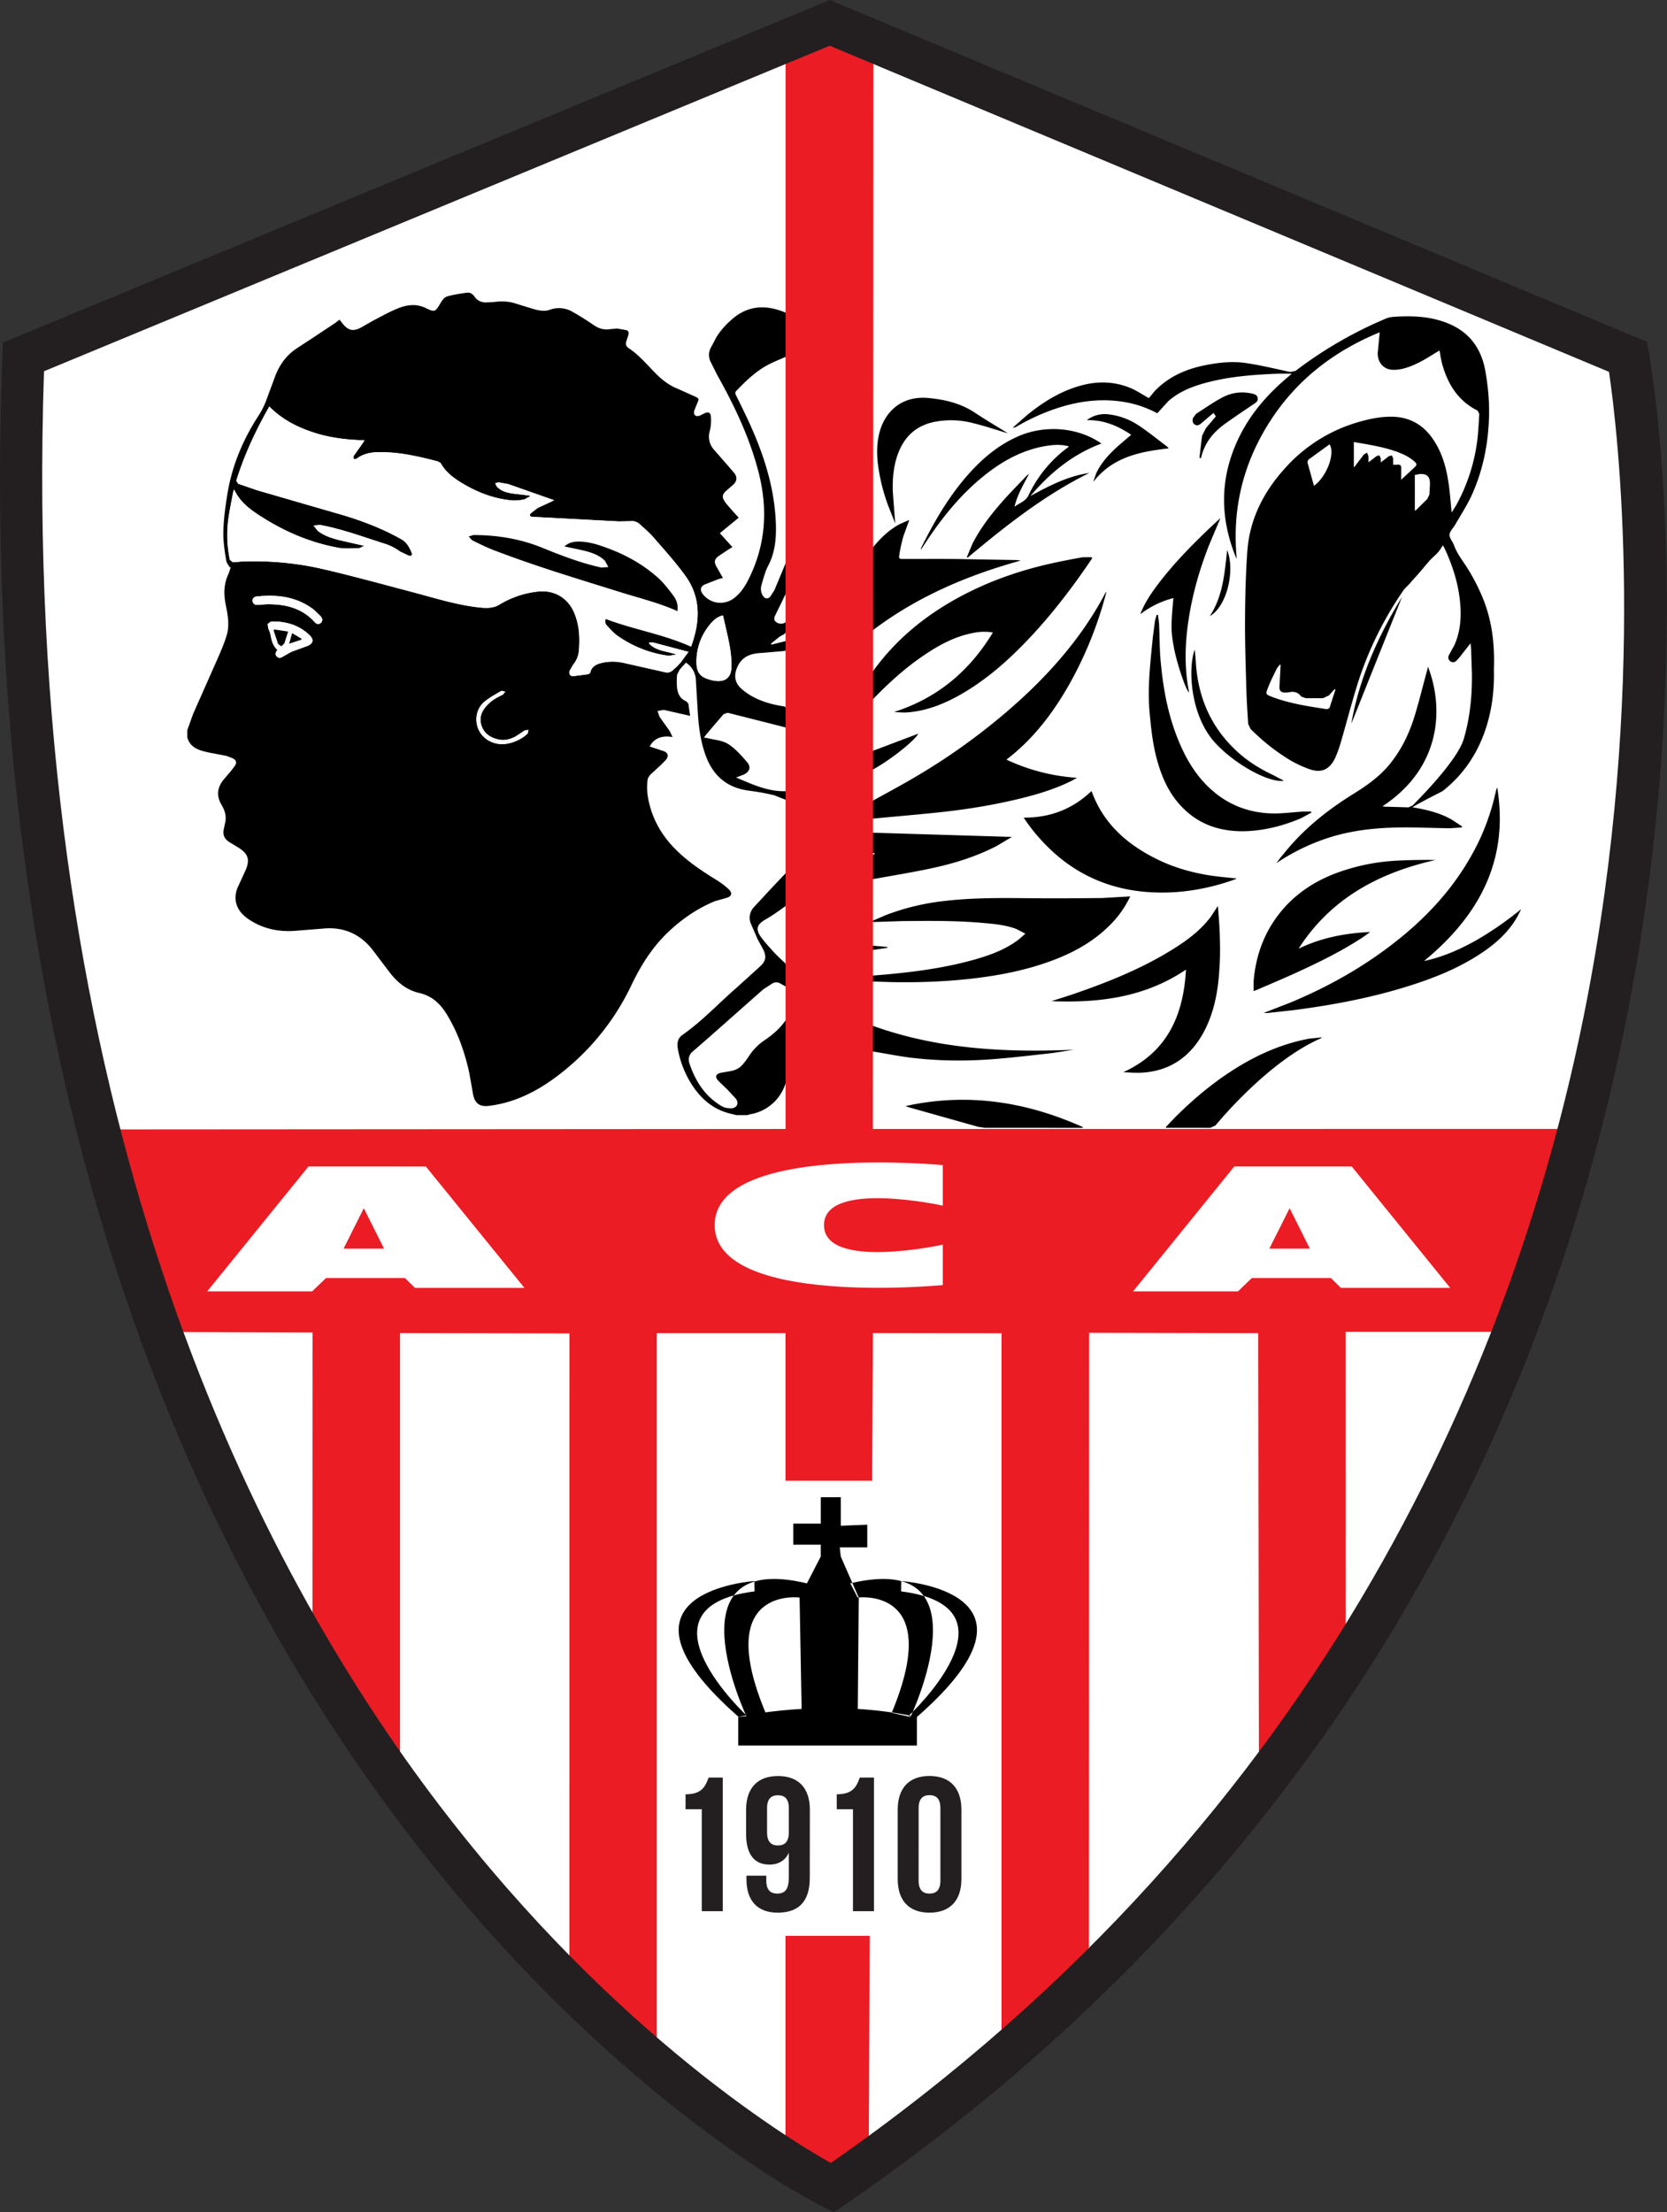
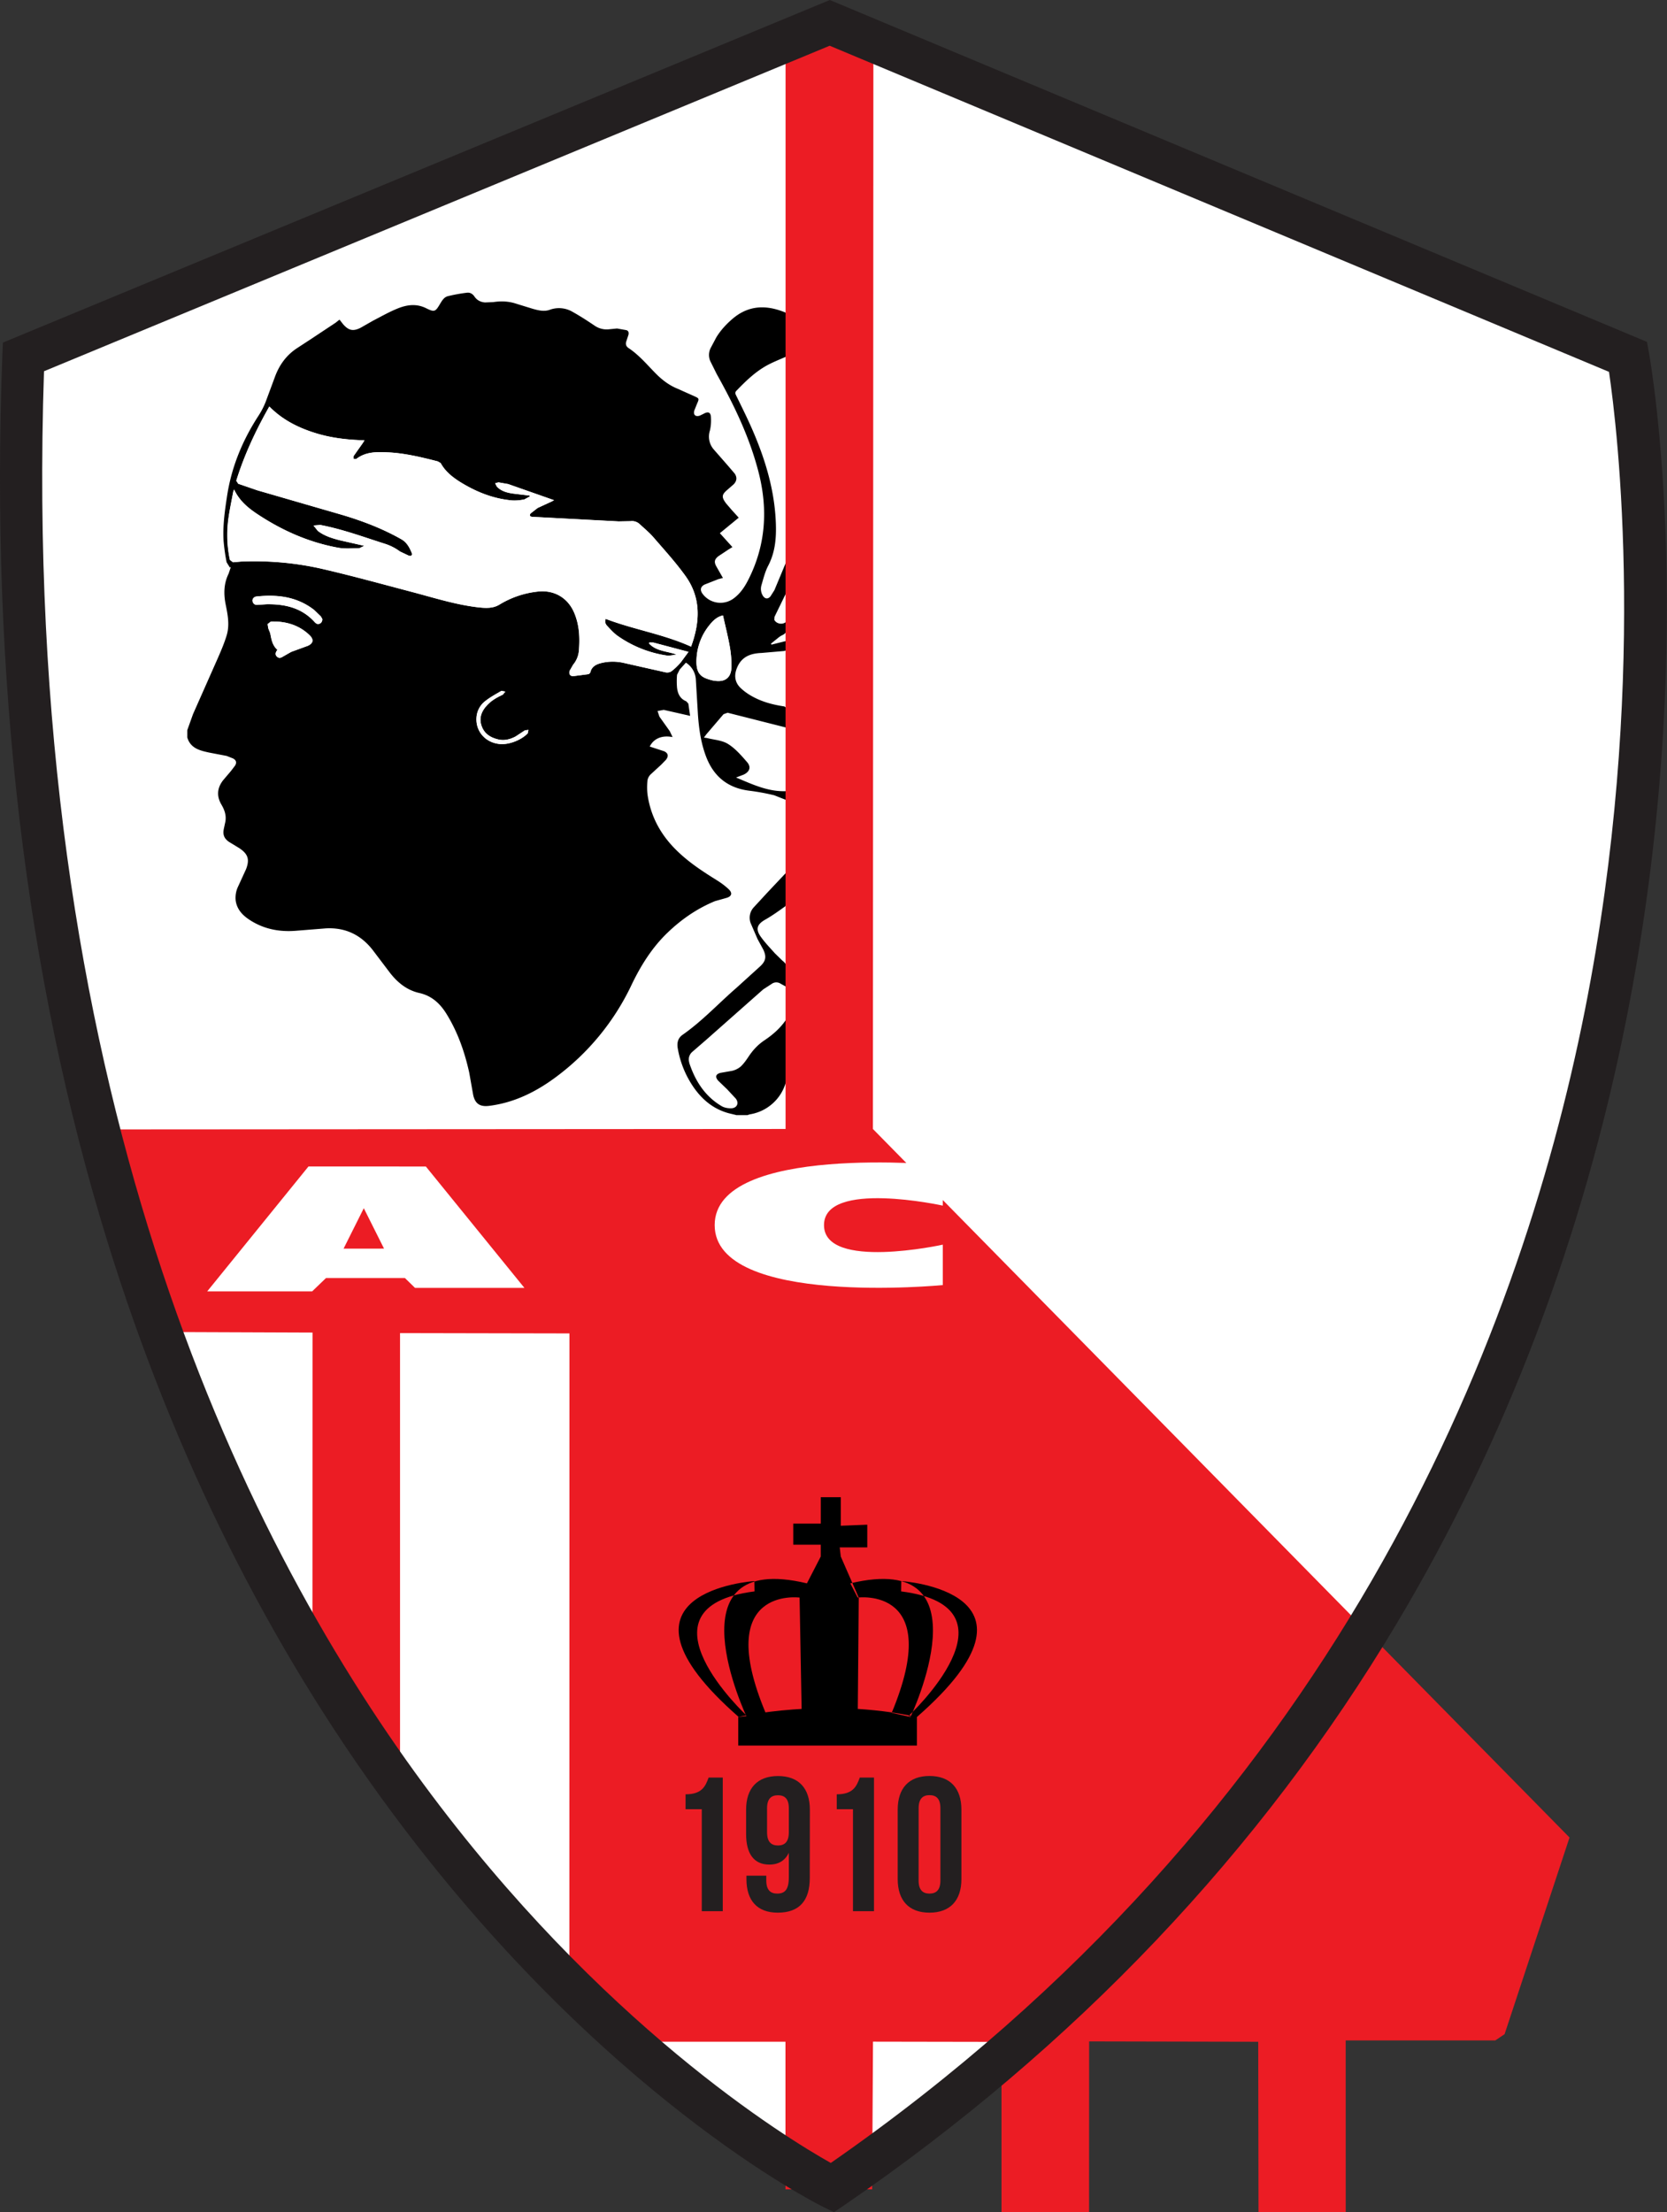
<svg xmlns="http://www.w3.org/2000/svg" viewBox="0 0 59.82 79.37">
  <rect x="0" y="0" width="59.82" height="79.37" fill="#333333" stroke="none" />
  <path d="m68.449 117.419 28.938-11.988 28.647 11.988s7.358 41.066-28.561 65.689c0-.001-30.914-15.325-29.024-65.69" style="fill:#fff;stroke-width:1.108" transform="translate(-67.61 -104.61)" />
  <path d="M74.33 131.071v-.26l.206-.576.897-2.025c.113-.258.224-.52.307-.79.116-.37.045-.743-.03-1.11-.078-.386-.073-.758.105-1.119l.078-.233-.036.013-.115-.185a7 7 0 0 1-.108-.76c-.034-.544.042-1.084.125-1.622.159-1.042.554-1.995 1.128-2.878q.15-.231.254-.49l.336-.906c.16-.435.42-.789.813-1.041l.464-.303.905-.6.134-.108.125.16c.199.231.36.27.634.132l.451-.257c.294-.151.58-.316.886-.438.33-.132.669-.178 1.016-.004.299.148.33.124.5-.163.07-.116.144-.24.282-.272q.331-.08.67-.122c.113-.017.21.033.28.138.088.13.222.199.38.21l.293-.012c.28-.043.555-.033.826.058l.585.18c.208.06.422.112.627.034a.96.96 0 0 1 .818.083c.267.149.525.316.779.488a.76.76 0 0 0 .5.134l.307-.03.33.058c.083.021.1.095.078.174l-.07.213c-.04.106-.02.194.076.257.367.244.647.576.948.885.239.246.503.452.825.58l.58.26c.184.082.186.09.105.27l-.1.25c-.042.15.046.23.196.18l.137-.066c.172-.098.264-.052.266.147a1.6 1.6 0 0 1-.039.457.7.7 0 0 0 .139.675l.522.597.228.267c.095.137.078.269-.035.386l-.205.179c-.229.189-.241.276-.064.511l.2.233.25.275-.677.556.45.499-.144.089-.363.241c-.144.117-.154.213-.065.371l.232.407-.171.045-.49.193c-.16.084-.167.215-.05.355a.796.796 0 0 0 1.122.121c.23-.177.383-.415.51-.67.614-1.221.696-2.494.367-3.803-.318-1.26-.874-2.422-1.508-3.552l-.235-.473a.55.55 0 0 1 .015-.467l.205-.386c.158-.257.36-.475.59-.67.525-.444 1.108-.497 1.738-.274.22.079.222.074.222.308v1.311c-.254.114-.5.207-.731.333-.419.23-.76.559-1.09.901-.058.058-.06.099-.024.17.206.423.418.845.605 1.28.459 1.064.786 2.164.825 3.334.018.521-.026 1.025-.275 1.504-.113.215-.172.462-.242.698a.47.47 0 0 0 .049.378c.074.117.177.133.271.029l.144-.226.4-.959.046-.098q.028.484.017.954l-.057.234-.403.827-.006.108c.08.145.289.181.417.076l.04-.025c.047.226.034.418-.211.516l-.07.046-.297.24.02.034.565-.141v.34l-.117.03-.81.07c-.387.016-.7.129-.866.51-.122.277-.098.54.121.748.136.13.296.238.46.324.347.184.723.28 1.11.337l.102.075.006.69-.068-.013-2.077-.526-.147.052-.621.727-.083.112.113.017c.254.065.54.08.751.212.26.161.475.41.681.647.159.181.099.35-.12.454l-.272.103c.594.248 1.172.528 1.838.488v.334l-.47-.185a8 8 0 0 0-.891-.163c-.763-.095-1.271-.499-1.547-1.21-.187-.486-.26-.997-.297-1.511l-.075-1.251a.77.77 0 0 0-.357-.623l-.22.242-.098.192a2.6 2.6 0 0 0 0 .47c.025.21.11.394.329.482l.076.083.064.44-.143-.033-.805-.182-.221.042.067.2.37.52.102.214c-.389-.074-.677.056-.82.34l.52.17c.148.07.162.181.06.308l-.173.178-.374.343a.4.4 0 0 0-.115.224c-.015.172-.017.348.006.517.12.807.502 1.475 1.088 2.032.42.402.905.72 1.397 1.025.152.096.3.203.43.328.14.136.1.254-.088.307l-.409.115c-.63.26-1.183.638-1.675 1.106-.574.543-.987 1.203-1.325 1.911a8.8 8.8 0 0 1-2.701 3.29c-.719.536-1.507.928-2.41 1.039-.322.038-.497-.076-.566-.392l-.142-.801c-.165-.745-.414-1.459-.819-2.112-.232-.374-.531-.646-.971-.745-.444-.1-.776-.369-1.05-.719l-.578-.763c-.432-.587-1.006-.879-1.737-.836l-1.037.083c-.624.055-1.208-.06-1.73-.416-.234-.161-.413-.363-.458-.66a.94.94 0 0 1 .093-.524l.28-.611c.134-.352.067-.545-.25-.755l-.363-.221c-.18-.124-.231-.267-.183-.481l.054-.253c.036-.222-.033-.418-.144-.605-.18-.308-.152-.602.066-.878l.276-.325.149-.196q.097-.164-.072-.255l-.229-.091-.636-.122c-.336-.074-.668-.154-.78-.548zm1.68-8.897-.026.071c-.06.32-.128.64-.173.964-.067.498-.054.996.052 1.49l.114.084.283-.025c1.004-.042 2 .048 2.978.277 1.072.25 2.13.543 3.194.824.771.204 1.534.446 2.33.54.262.028.533.049.771-.096a3.3 3.3 0 0 1 1.384-.469c.575-.063 1.062.215 1.294.745.193.442.214.906.175 1.377a.9.9 0 0 1-.209.504l-.12.213c-.042.11.01.201.127.196l.557-.072.052-.054c.045-.216.208-.297.394-.343.254-.065.519-.065.774-.013l1.528.345a.28.28 0 0 0 .216-.038c.123-.09.231-.2.332-.315l.281-.38-1.262-.334-.145-.003-.006.038c.263.278.644.272.981.392-.125.025-.252.053-.374.034a4.1 4.1 0 0 1-1.733-.698c-.143-.1-.265-.237-.383-.365-.06-.063-.093-.153-.048-.248 1.003.383 2.07.546 3.061.996.323-.885.367-1.743-.198-2.532-.347-.485-.755-.93-1.145-1.382-.148-.173-.326-.32-.494-.475a.4.4 0 0 0-.334-.112l-.425.008-3.102-.164c-.084-.004-.115-.063-.055-.126l.248-.193.504-.232.085-.046-1.647-.58-.347-.06-.12.034.06.12c.155.161.361.216.574.249l.604.073.011.03-.197.106a1.5 1.5 0 0 1-.44.038c-.678-.06-1.29-.306-1.863-.66-.282-.177-.541-.382-.705-.683l-.108-.06c-.583-.147-1.168-.292-1.773-.321-.403-.021-.806-.03-1.152.24l-.091-.004-.003-.1.335-.474.059-.095c-.633-.017-1.24-.09-1.827-.282-.594-.192-1.137-.474-1.588-.932-.484.856-.896 1.732-1.186 2.664l.07.108.68.233 3.033.879c.742.22 1.465.495 2.143.88.191.11.287.289.366.476.04.092-.008.143-.101.112l-.317-.15a1.8 1.8 0 0 0-.532-.274c-.771-.245-1.531-.527-2.33-.679l-.237.021.154.193c.235.181.516.266.797.338l.868.197-.166.083c-.254.003-.513.03-.761-.013-1.053-.19-2.014-.615-2.9-1.202-.343-.225-.657-.484-.846-.889zm17.544 4.518c-.205.043-.352.179-.478.336a2.07 2.07 0 0 0-.464 1.108c-.064.66.142.788.593.893l.033.004c.391.064.614-.107.62-.504a4 4 0 0 0-.063-.727c-.063-.367-.157-.729-.241-1.111zm-15.989 1.236c-.068.087-.095.171-.01.249.065.058.132.043.203-.004l.301-.172.597-.218c.203-.09.22-.23.061-.384-.386-.371-.862-.501-1.383-.488l-.119.091.022.15.071.176c.04.217.074.436.257.6zm1.612-1.104-.053-.092-.238-.23c-.616-.483-1.329-.569-2.078-.487-.094.013-.155.096-.135.177q.04.138.188.122l.304-.021c.668-.013 1.283.126 1.75.655l.046.037c.099.049.218-.025.216-.158zm6.46 4.485c.305.001.705-.167.912-.388l.024-.121-.126.016-.334.22c-.194.104-.404.158-.625.106-.269-.066-.488-.196-.59-.471-.1-.273-.025-.511.16-.72.162-.19.37-.312.598-.415l.088-.11-.14-.026c-.199.116-.405.227-.583.369a.8.8 0 0 0-.31.59c-.038.531.374.951.927.952zM94.027 144.619l-.26-.063c-.553-.148-.962-.488-1.279-.951a3.5 3.5 0 0 1-.557-1.38c-.033-.191.003-.365.171-.483.708-.494 1.293-1.13 1.94-1.691l.84-.762c.206-.189.24-.345.121-.601l-.208-.382-.248-.573a.55.55 0 0 1 .11-.565l.497-.539.702-.744.009.085v.993l-.077.167c-.233.167-.466.335-.715.476-.29.165-.36.334-.168.608.152.215.336.405.513.603l.27.264c.154.118.202.26.185.451l-.004.509-.244-.133a.28.28 0 0 0-.303-.008l-.326.212-2.035 1.8-.5.433a.36.36 0 0 0-.13.335l.017.082c.215.641.562 1.186 1.157 1.537.095.057.225.08.338.078.207-.002.296-.176.175-.343l-.311-.335-.324-.312c-.12-.138-.09-.238.085-.282l.407-.071a.74.74 0 0 0 .309-.15c.114-.104.205-.237.293-.368.152-.228.335-.426.566-.579.307-.205.58-.447.786-.756l.041-.025v1.853c0 .795-.577 1.464-1.362 1.587l-.076.026h-.405z" style="stroke-width:1.108" transform="translate(-67.61 -104.61)" />
  <path d="M76.01 122.174c.19.405.503.664.842.889.888.587 1.847 1.012 2.898 1.202.248.046.509.02.762.012l.165-.083-.866-.196c-.281-.072-.563-.156-.798-.338l-.154-.192.242-.021c.8.15 1.558.434 2.329.678q.287.094.533.273l.315.15c.095.029.142-.021.103-.111-.08-.19-.176-.367-.367-.477-.677-.384-1.4-.66-2.142-.88l-3.034-.879-.68-.235-.069-.108c.288-.93.7-1.808 1.186-2.663.448.459.993.741 1.588.933.587.192 1.194.264 1.825.28l-.057.095-.334.474.001.1.092.004c.345-.27.748-.258 1.15-.24.605.03 1.19.174 1.773.322l.108.06c.165.302.423.507.704.684.573.354 1.187.6 1.863.659a1.8 1.8 0 0 0 .442-.038l.197-.108-.012-.029-.604-.073c-.213-.03-.419-.086-.573-.25l-.06-.119.12-.03.347.063 1.646.577-.085.046-.503.232-.248.193c-.059.063-.028.12.055.126l3.101.164.426-.008a.4.4 0 0 1 .334.113c.169.154.346.303.495.474.39.452.795.897 1.143 1.382.565.789.522 1.648.2 2.532-.992-.449-2.06-.613-3.063-.996-.045.094-.01.185.048.248.12.13.24.264.383.365a4.14 4.14 0 0 0 1.734.699c.12.017.25-.008.373-.034-.338-.118-.718-.114-.982-.39l.006-.039.147.001 1.261.334-.28.38c-.1.115-.213.225-.332.316-.053.042-.149.052-.217.037l-1.528-.344a1.75 1.75 0 0 0-.775.012c-.186.047-.348.128-.393.344l-.053.053-.557.073c-.116.004-.168-.086-.129-.197l.122-.211a.9.9 0 0 0 .208-.506c.038-.47.017-.935-.176-1.377-.233-.53-.72-.807-1.293-.744q-.743.08-1.385.47c-.238.144-.508.125-.772.094-.797-.093-1.558-.337-2.329-.541-1.064-.28-2.124-.573-3.195-.822-.976-.23-1.974-.32-2.978-.277l-.284.025-.112-.084a4.3 4.3 0 0 1-.053-1.49c.046-.324.115-.643.174-.964zm11.855 2.042.64.138c.297.07.588.157.812.377l.124.226-.257.017c-.727-.162-1.421-.426-2.11-.707-.796-.324-1.623-.456-2.476-.457l-.168.053.12.133c.24.117.478.238.726.335 1.518.588 3.077 1.053 4.63 1.537.674.212 1.365.38 2.013.673a.72.72 0 0 0-.128-.533 4.4 4.4 0 0 0-.565-.663 5.6 5.6 0 0 0-1.876-1.088c-.34-.123-.688-.23-1.059-.208a.65.65 0 0 0-.426.167m5.689 2.476c.084.383.177.744.244 1.112.042.237.064.483.062.726-.004.397-.227.569-.62.505l-.033-.004c-.45-.106-.658-.234-.592-.893a2.06 2.06 0 0 1 .464-1.108c.125-.158.27-.293.475-.336zm-15.989 1.236c-.185-.164-.217-.383-.26-.6l-.07-.176-.022-.15.118-.091c.522-.013.996.116 1.385.487.16.153.142.294-.06.384l-.598.219-.301.171c-.071.048-.139.062-.203.004-.084-.077-.056-.161.011-.249zm.384-.657-.488-.074-.034.029.165.492.11.08.111-.1zm.144.056-.108.38.439-.142.007-.033zm1.084-.503c.002.135-.115.208-.215.158l-.045-.037c-.468-.529-1.081-.666-1.75-.655l-.304.02c-.097.009-.163-.028-.186-.121-.023-.08.04-.165.135-.176.749-.082 1.461.003 2.078.486l.237.23zm6.46 4.485c-.552 0-.965-.42-.93-.95a.81.81 0 0 1 .311-.59c.179-.143.385-.252.584-.369l.139.025-.089.111c-.225.102-.434.223-.597.415-.184.21-.26.449-.16.72.101.275.323.408.59.47.222.054.43-.001.626-.104l.333-.22.127-.018-.024.122c-.203.22-.603.388-.91.387z" style="fill:#fff;stroke-width:1.108" transform="translate(-67.61 -104.61)" />
-   <path d="M87.865 124.216a.67.67 0 0 1 .426-.17c.37-.02.717.085 1.058.209.692.249 1.329.598 1.876 1.089.215.194.392.43.565.661a.72.72 0 0 1 .129.533c-.649-.293-1.34-.46-2.014-.671-1.55-.484-3.11-.95-4.629-1.537-.248-.098-.487-.22-.725-.336l-.121-.133.168-.053c.855.001 1.682.134 2.477.459.688.28 1.381.546 2.11.707l.256-.017-.124-.227c-.225-.22-.516-.307-.812-.377zm-9.916 3.055-.136.427-.11.101-.111-.08-.165-.492.034-.03zm.144.056.339.203-.007.033-.439.143zM119.369 133.002c-.257.127-.974.498-1.071.575.496.083.975.194 1.41.444l.368.242-.013.038-.44.029-1.088-.025c-1.022-.025-2.04.017-3.033.299a7.4 7.4 0 0 0-2.091.978l.146-.196.168-.202c.689-.85 1.534-1.518 2.458-2.092.467-.29.913-.603 1.269-1.03.426-.51.715-1.096.91-1.725.173-.554.307-1.12.462-1.68l.03-.123c.57 1.483.486 3.61-1.634 5.007l.082.013.854.025.144-.067c.156-.159 1.613-1.6 1.841-2.402.224-.768.299-1.556.288-2.351l-.03-.896-.02-.17-.412.525-.081.086q-.11.119-.237.03c-.082-.066-.082-.151-.034-.237l.19-.347c.208-.477.249-.976.204-1.487-.06-.7-.27-1.356-.566-1.99l-.052-.094-.058.08c-.107.2-.298.326-.442.49l-.361.425-.355.398-.174.178a12.6 12.6 0 0 0-1.717 3.534c-.203.67-.38 1.35-.577 2.023a4 4 0 0 1-.182.492c-.19.409-.48.559-.906.416a4 4 0 0 1-.837-.405 7.4 7.4 0 0 1-1.3-1.05l-.081-.173c-.03-.456-.058-.909-.07-1.363-.021-.802-.049-1.604-.043-2.406.004-.808.025-1.62.082-2.427.083-1.148.578-2.124 1.344-2.971a5.6 5.6 0 0 1 2.673-1.674c.384-.11.775-.19 1.179-.184.64.012 1.128.298 1.479.824.317.469.465 1.004.546 1.557.051.34.074.687.112 1.058l.165-.268a6.5 6.5 0 0 0 .756-2.341c.037-.307.05-.62.07-.928l-.06-.12c-.714-.357-1.08-.966-1.281-1.705l-.047-.222-.037-.231-.105.06c-.383.24-.767.481-1.208.593-.14.034-.298.052-.439.034-.291-.042-.485-.3-.466-.614l.07-.726c-1.62.666-2.968 1.686-3.937 3.195-.967 1.508-1.367 3.145-1.192 4.934l-.054-.11c-.581-1.469-.542-2.912.173-4.327.418-.83 1.025-1.508 1.733-2.101l.12-.106h-.486c-.766.03-1.53.083-2.282.25-.598.137-1.184.317-1.656.731l-.401.44a3.8 3.8 0 0 0-1.107-.391c-.827-.155-1.637-.061-2.431.19a7.5 7.5 0 0 0-1.546.7l-.11.024.527-.462c.572-.466 1.187-.848 1.902-1.049.6-.17 1.191-.162 1.772.068.238.093.452.245.69.377l.212-.255c.49-.51 1.104-.784 1.788-.922.488-.1.984-.154 1.476-.084.535.078 1.06.208 1.592.321l.195-.037a14.8 14.8 0 0 1 3.266-1.887c.113-.047.25-.053.374-.061.5-.025.995-.013 1.482.124.94.257 1.511.846 1.687 1.811.097.533.147 1.072.137 1.616-.025.992-.212 1.948-.62 2.851-.167.366-.39.705-.59 1.054-.07.124-.2.24-.208.368-.008.12.11.245.157.372.108.305.308.553.478.82.223.353.415.731.572 1.117.322.8.415 1.648.385 2.508-.008.265.177 2.816-1.852 4.39zm-3.177-11.617.055-.065.303-.4.116-.07.051.132.002.217.289-.223.1-.03.05.109v.148l.29-.223.109-.029.046.111.002.223.144-.001c.107-.013.152.033.144.144l-.002.396.467-.434c.098-.089.108-.136.008-.221a1.6 1.6 0 0 0-.358-.236c-.429-.203-.892-.296-1.354-.383l-.462-.08zm-2.628 7.086-.029-.013-.099.127c-.118.239-.24.476-.332.724-.084.207-.07.22.143.302.64.245 1.317.344 1.987.447l.084-.042.214-.663-.029-.017-.206.227-.214.1h-.61l-.17-.061c-.12-.163-.275-.196-.463-.146l-.104.004c-.16.004-.223-.066-.212-.227zm1.198-6.428c.451-.327.771-1.155.56-1.49l-.763.552-.033.09zm3.615.888.042-.013.408-.402.077-.16.02-.38c.004-.27-.113-.377-.38-.355l-.163.03v1.282h-.002zm-14.653 8.934a7 7 0 0 0 2.532.653l-.167.096c-.597.302-1.236.494-1.88.652-.906.22-1.82.372-2.743.475-.774.085-1.554.15-2.33.223l-.362.03.004-.525.09-.092c.551-.308 1.107-.603 1.65-.926a22.6 22.6 0 0 0 3.86-2.875c1.154-1.08 2.16-2.282 2.898-3.689l.04-.046a13.9 13.9 0 0 1-1.319 3.296c-.59 1.041-1.296 1.986-2.273 2.73zm-4.95-2.047.004-.826.078-.181c.754-1.09 1.728-1.937 2.868-2.602 1.119-.653 2.328-1.093 3.59-1.378q.57-.125 1.15-.226l.32-.003.018.042-.247.36c-.59.846-1.22 1.661-1.922 2.414-.75.805-1.56 1.54-2.519 2.094-.59.34-1.213.594-1.895.656-.176.017-.35.002-.527-.012 1.548-.492 2.705-1.46 3.548-2.852a1.9 1.9 0 0 0-.705.017c-.67.125-1.249.445-1.801.823-.683.464-1.282 1.018-1.849 1.607l-.066.098zm9.394 6.956a3.6 3.6 0 0 1-.764 1.064c-.537.53-1.177.899-1.873 1.175-.96.38-1.966.585-2.993.705-.993.116-1.989.151-2.985.13l-.762-.025c-.039-.193-.03-.193.16-.21 1.246-.098 2.483-.242 3.688-.589.55-.16 1.082-.359 1.542-.716l.224-.197-.321-.167c-.375-.14-.766-.181-1.162-.214-.978-.09-1.96-.08-2.944-.07l-1.004.033-.083-.03.516-.222a8.5 8.5 0 0 1 2.144-.508c1.063-.122 2.128-.101 3.194-.093.806.008 1.613 0 2.421-.008zm10.54 2.32c.673-.145 1.274-.41 1.853-.732a12 12 0 0 0 1.636-1.133l-.115.233c-.297.542-.732.95-1.236 1.295-.834.574-1.76.943-2.719 1.243-1.342.419-2.717.677-4.105.856l-.913.1h-.154l.924-.358c1.47-.607 2.842-1.391 4.074-2.41 1.177-.972 2.14-2.121 2.784-3.518a8.4 8.4 0 0 0 .562-1.713l.038-.093c.428 2.615-.647 4.6-2.627 6.23zm-14.362-5.147c.959.008 1.765-.317 2.434-.954.421 1.176 1.281 1.921 2.36 2.452.718.352 1.487.542 2.283.628l.568.057-.09.043c-1.03.365-2.091.53-3.181.439-1.2-.102-2.274-.531-3.194-1.321a6.6 6.6 0 0 1-1.114-1.243zm6.967 3.169c.03.381.062.734.07 1.086.013.4.013.804-.017 1.207-.052.835-.208 1.646-.642 2.378-.466.774-1.144 1.23-2.055 1.306-.248.021-.5.002-.749-.012 1.575-.718 2.157-2.033 2.249-3.68-1.482 1-3.121 1.199-4.827 1.132l.687-.221c1.297-.441 2.565-.944 3.73-1.68.495-.312.958-.667 1.311-1.142zm2.895 1.535c.809-.394 1.67-.557 2.57-.6l-.214.157c-.788.525-1.634.936-2.49 1.327-.46.208-.92.402-1.38.601l-.1.034v-.324c.073-.948.385-1.804.994-2.541.536-.648 1.223-1.091 2.008-1.38a7.3 7.3 0 0 1 2.113-.432q.703-.037 1.413-.025c-2.034.459-3.76 1.382-4.914 3.184zm.461-4.882-.371.2c-.596.254-1.22.42-1.865.46-.938.053-1.781-.19-2.44-.896-.406-.43-.652-.95-.82-1.51-.195-.634-.26-1.289-.318-1.945-.065-.858.038-1.711.12-2.565l.083-.64.058-.2h.048l.038.303c.02.424.017.853.051 1.279.08.935.234 1.855.573 2.74.266.699.618 1.349 1.169 1.872.635.604 1.401.91 2.271.93.364.008.731-.045 1.095-.067h.297zm-15.896-6.425v-.15q-.001-1.304.004-2.609l.082-.236c.295-.379.625-.716 1.056-.942l.325-.14-.206.567a5 5 0 0 0-.15.675c-.028.15-.002.158.146.158.634 0 1.268-.004 1.903.001l2.175.038.132.017c-1.97.546-3.821 1.338-5.467 2.622zm5.808-4.933c.673-.365 1.346-.72 2.117-.83-1.606.794-2.999 1.896-4.363 3.038l-.03-.02.201-.477c.283-.56.666-1.051 1.076-1.519.28-.318.58-.617.87-.925l.09-.074c-.201.386-.426.758-.528 1.192.166-.137.393-.187.502-.41a4.54 4.54 0 0 1 1.396-1.708l.062-.049c-.268-.077-.526-.063-.782-.025-.857.132-1.588.53-2.256 1.065-.826.659-1.484 1.468-2.066 2.343l-.192.29-.023.021-.001-.03c.454-.921.964-1.808 1.64-2.59.518-.597 1.105-1.105 1.837-1.43.964-.429 2.152-.34 3.005.252-1.036.385-1.853 1.057-2.555 1.888zm-5.807 13.755.003-.706.06-.093.173-.134c-.237-.058-.237-.058-.237-.301v-.448l5.15.156-.547.325c-.724.374-1.498.618-2.287.789-.734.16-1.477.277-2.22.413h-.095zm5-16.008c-.394-.118-.813-.26-1.242-.365a3.1 3.1 0 0 0-1.387-.046c-.703.141-1.13.579-1.348 1.25-.136.426-.167.868-.145 1.312l.083 1.084-.256-.649a6.7 6.7 0 0 1-.368-1.504c-.045-.403-.035-.806.083-1.197.245-.784.881-1.223 1.698-1.154.61.05 1.193.19 1.715.537.368.247.75.469 1.128.704zm5.67 24.895.309-.326c.73-.733 1.521-1.386 2.414-1.913.755-.444 1.555-.774 2.417-.934l.468-.05-.05.038c-.762.343-1.423.829-2.054 1.37a16 16 0 0 0-1.724 1.758l-.185.082-1.58-.001zm-.915-18.405c.144-.373.342-.676.553-.964.581-.789 1.267-1.488 1.976-2.163l.348-.323-.399.948c-.392.99-.67 2.009-.794 3.068-.083.725-.083 1.45.055 2.17l.008.076c-.132-.139-.446-1.091-.545-1.638-.105-.567-.105-.77-.013-1.753a3.3 3.3 0 0 0-1.19.58zm-2.068 18.43h-1.164l-2.334-.001-.246-.034-2.529-.712-.078-.034c2.204-.486 4.316-.161 6.354.753zm-7.688-3.718c2.396.895 4.866 1.023 7.368.916l-.75.116c-.666.075-1.328.154-1.994.21-.98.084-1.962.084-2.942-.022-.525-.055-1.042-.166-1.566-.249-.099-.017-.123-.058-.121-.15zm9.43-21.15c-.485-.323-.99-.54-1.595-.523a1.06 1.06 0 0 1 .76-.212 2.44 2.44 0 0 1 1.123.415c.35.233.674.5 1.01.75l.047.059c-1.036.115-2.02.313-2.708 1.206l.106-.311c.19-.404.493-.716.816-1.007zm2.449.829.07-.598.025-.197.136-.27.359-.425-.086-.122-.436.37c-.074.065-.148.103-.236.046-.085-.055-.085-.132-.066-.23l.115-.154c.32-.203.629-.425.962-.598.333-.172.7-.215 1.074-.121.086.02.16.059.175.153.016.097-.046.15-.12.2-.354.24-.71.477-1.056.725-.428.306-.743.702-.86 1.23zm3.03 11.585c-.615.092-2.02-.764-2.608-1.53-.774-1.011-.822-2.57-.59-3.176l.033.363c.058 1.237.483 2.317 1.377 3.19.408.401.883.706 1.4.948zm-14.908-.329.002-.621.048-.081 1.74-.658c-.17.313-1.3 1.163-1.79 1.36m19.147-6.264-1.82 4.551c.289-1.658.971-3.163 1.82-4.551m-6.274-1.682c.294.747-.013 2.02-.623 2.37.474-.722.53-1.55.623-2.37m-12.194 14.27-.673.1v-.19l.674.06z" style="stroke-width:1.108" transform="translate(-67.61 -104.61)" />
-   <path d="m95.796 181.927 1.678 1.18 1.308-.921.04-8.116h-3.026zm3.138-36.808.017-38.979H95.8v38.979l-24.79.016 2.364 7.268 5.451.021-.003 10.832.15.53 2.95 4.352.043-.012v-15.683l6.08.012-.003 22.399.197.468 2.94 2.548v-25.425h4.618v5.296h3.11l.03-5.299 4.612.008v25.035l2.943-2.563.194-.445.007-22.044 6.068.013.026 15.614 2.959-4.15.156-.527-.002-10.984h5.367l.335-.226 2.33-7.056z" style="fill:#ec1c24;stroke-width:1.108" transform="translate(-67.61 -104.61)" />
+   <path d="m95.796 181.927 1.678 1.18 1.308-.921.04-8.116h-3.026zm3.138-36.808.017-38.979H95.8v38.979l-24.79.016 2.364 7.268 5.451.021-.003 10.832.15.53 2.95 4.352.043-.012v-15.683l6.08.012-.003 22.399.197.468 2.94 2.548h4.618v5.296h3.11l.03-5.299 4.612.008v25.035l2.943-2.563.194-.445.007-22.044 6.068.013.026 15.614 2.959-4.15.156-.527-.002-10.984h5.367l.335-.226 2.33-7.056z" style="fill:#ec1c24;stroke-width:1.108" transform="translate(-67.61 -104.61)" />
  <path d="m97.537 183.985-.401-.196c-.324-.16-7.978-4.03-15.493-14.19-4.401-5.948-7.826-12.827-10.18-20.446-2.935-9.505-4.205-20.193-3.77-31.765l.02-.485 29.675-12.293 29.323 12.267.074.407c.076.424 1.831 10.56-.814 23.895-1.557 7.832-4.327 15.124-8.23 21.668-4.88 8.183-11.554 15.21-19.837 20.89zm-28.348-66.054c-.85 25.467 6.923 41.615 13.618 50.694 6.362 8.625 12.973 12.671 14.616 13.594 18.054-12.547 24.681-29.384 27.056-41.338 2.303-11.594 1.167-20.916.87-22.928l-27.966-11.702Z" style="fill:#231f20;stroke-width:1.108" transform="translate(-67.61 -104.61)" />
  <path d="m78.679 146.465-3.633 4.481h3.766l.496-.478h2.833l.363.354h3.925l-3.537-4.356zm1.26 2.948.726-1.451.726 1.45zm36.178-2.948h-4.216l-3.631 4.481h3.765l.497-.478h2.837l.36.354h3.921zm-2.957 2.948.727-1.451.727 1.45zm-19.904-.845c0 2.95 8.186 2.152 8.186 2.152v-1.45s-4.263.937-4.263-.701c0-1.636 4.263-.7 4.263-.7v-1.453c0 .002-8.186-.791-8.186 2.152" style="fill:#fff;stroke-width:1.108" transform="translate(-67.61 -104.61)" />
  <path d="M92.211 168.992c.582 0 .711-.28.828-.601h.507v4.795h-.753v-3.66h-.582zm4.458 3.002c0 .808-.369 1.245-1.15 1.245-.739 0-1.123-.439-1.123-1.204v-.124h.712v.173c0 .342.151.47.391.47.269 0 .418-.13.418-.588v-.876c-.13.273-.363.424-.698.424-.554 0-.835-.39-.835-1.094v-.876c0-.768.403-1.208 1.145-1.208.74 0 1.143.438 1.143 1.208zm-.752-1.639v-.863c0-.342-.15-.466-.39-.466s-.391.124-.391.466v.862c0 .345.15.474.391.474.24 0 .39-.13.39-.473m1.719-1.363c.582 0 .712-.28.827-.601h.51v4.795h-.754v-3.66h-.582zm2.188.551c0-.769.403-1.209 1.14-1.209.74 0 1.146.44 1.146 1.21v2.49c0 .766-.407 1.205-1.146 1.205s-1.14-.439-1.14-1.204zm.75 2.54c0 .343.15.471.39.471.245 0 .392-.13.392-.47v-2.592c0-.342-.147-.47-.391-.47-.24 0-.39.13-.39.47z" style="fill:#231f20;stroke-width:1.108" transform="translate(-67.61 -104.61)" />
  <path d="m96.303 161.934.759-1.473v-.426h-.986v-.756h.987v-.947h.719v1.024l.95-.038v.814h-.989l.039.33.644 1.472-.037 4.284h-2.008zm-1.896 4.284s-2.849-5.993 2.16-4.795l-.264.51s-3.121-.416-1.22 4.135zm5.875 0s2.849-5.993-2.159-4.795l.264.51s3.119-.416 1.222 4.135zm-6.18 0s3.11-.72 6.412 0v1.024h-6.412zm5.85-4.877s5.718.366.562 4.877l-.305-.033s4.213-3.905-.263-4.474zm-5.271 0s-5.72.366-.562 4.877l.302-.033s-4.21-3.905.266-4.474z" style="stroke-width:1.108" transform="translate(-67.61 -104.61)" />
</svg>